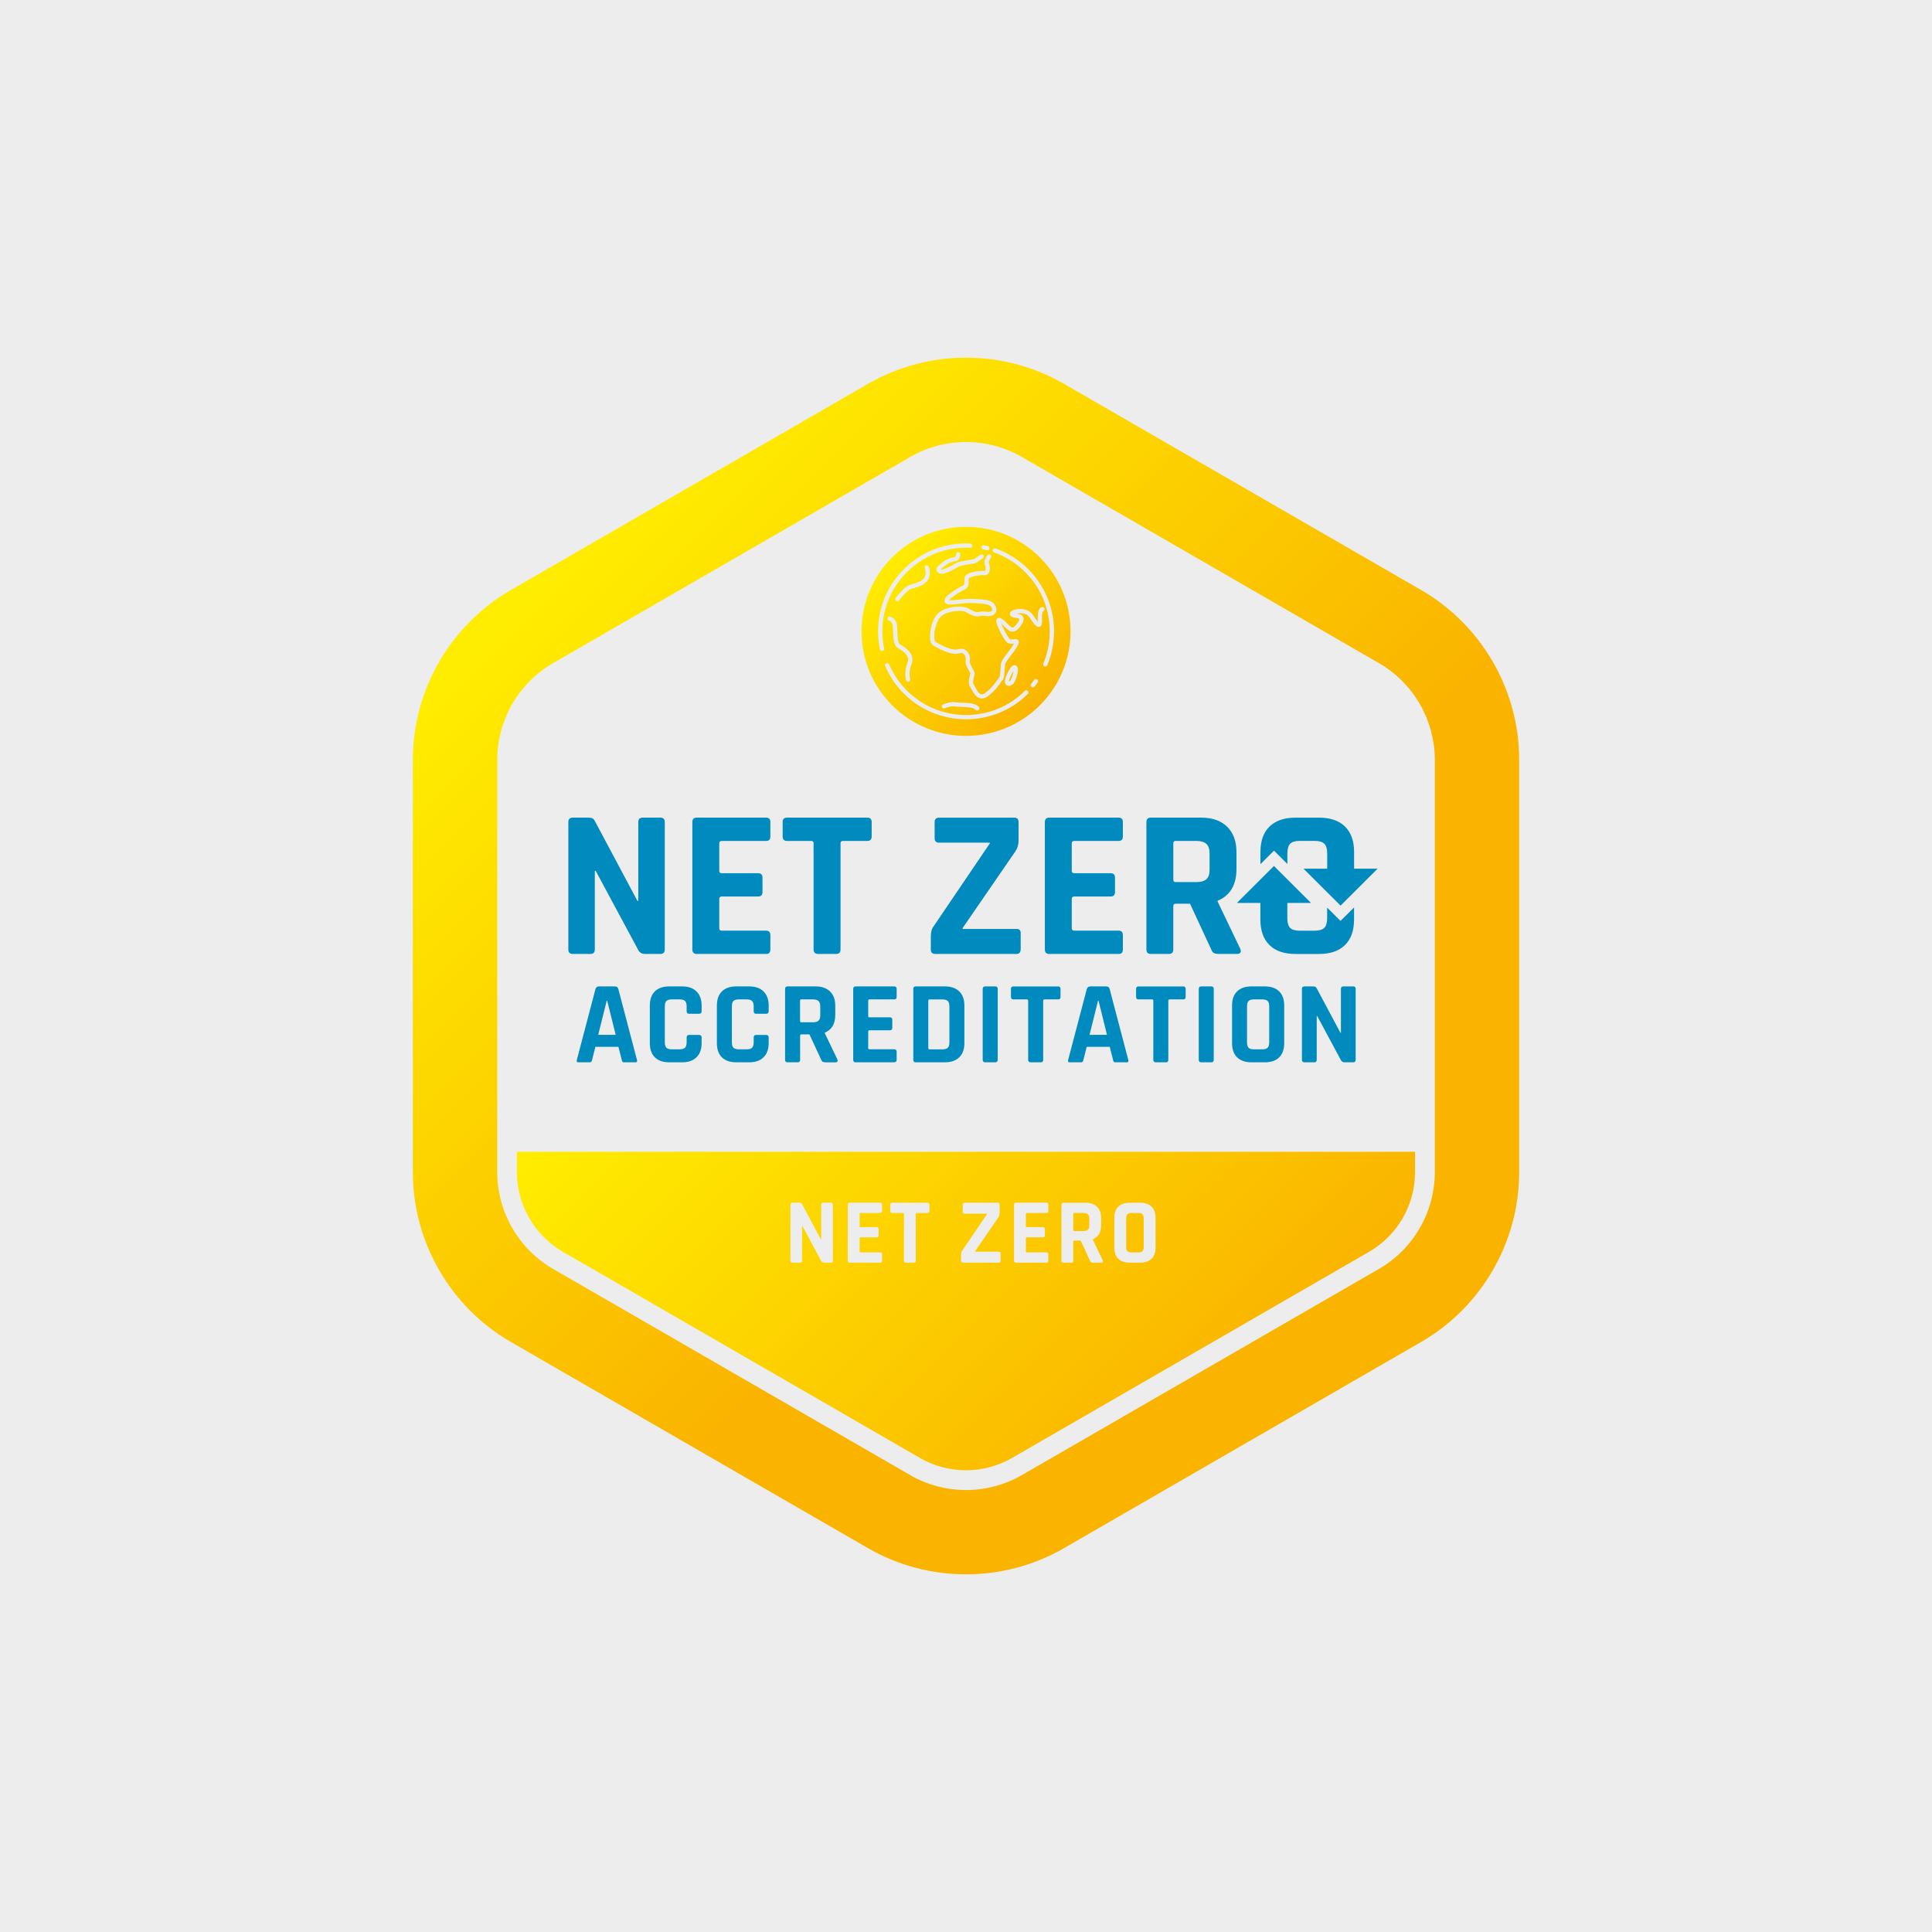
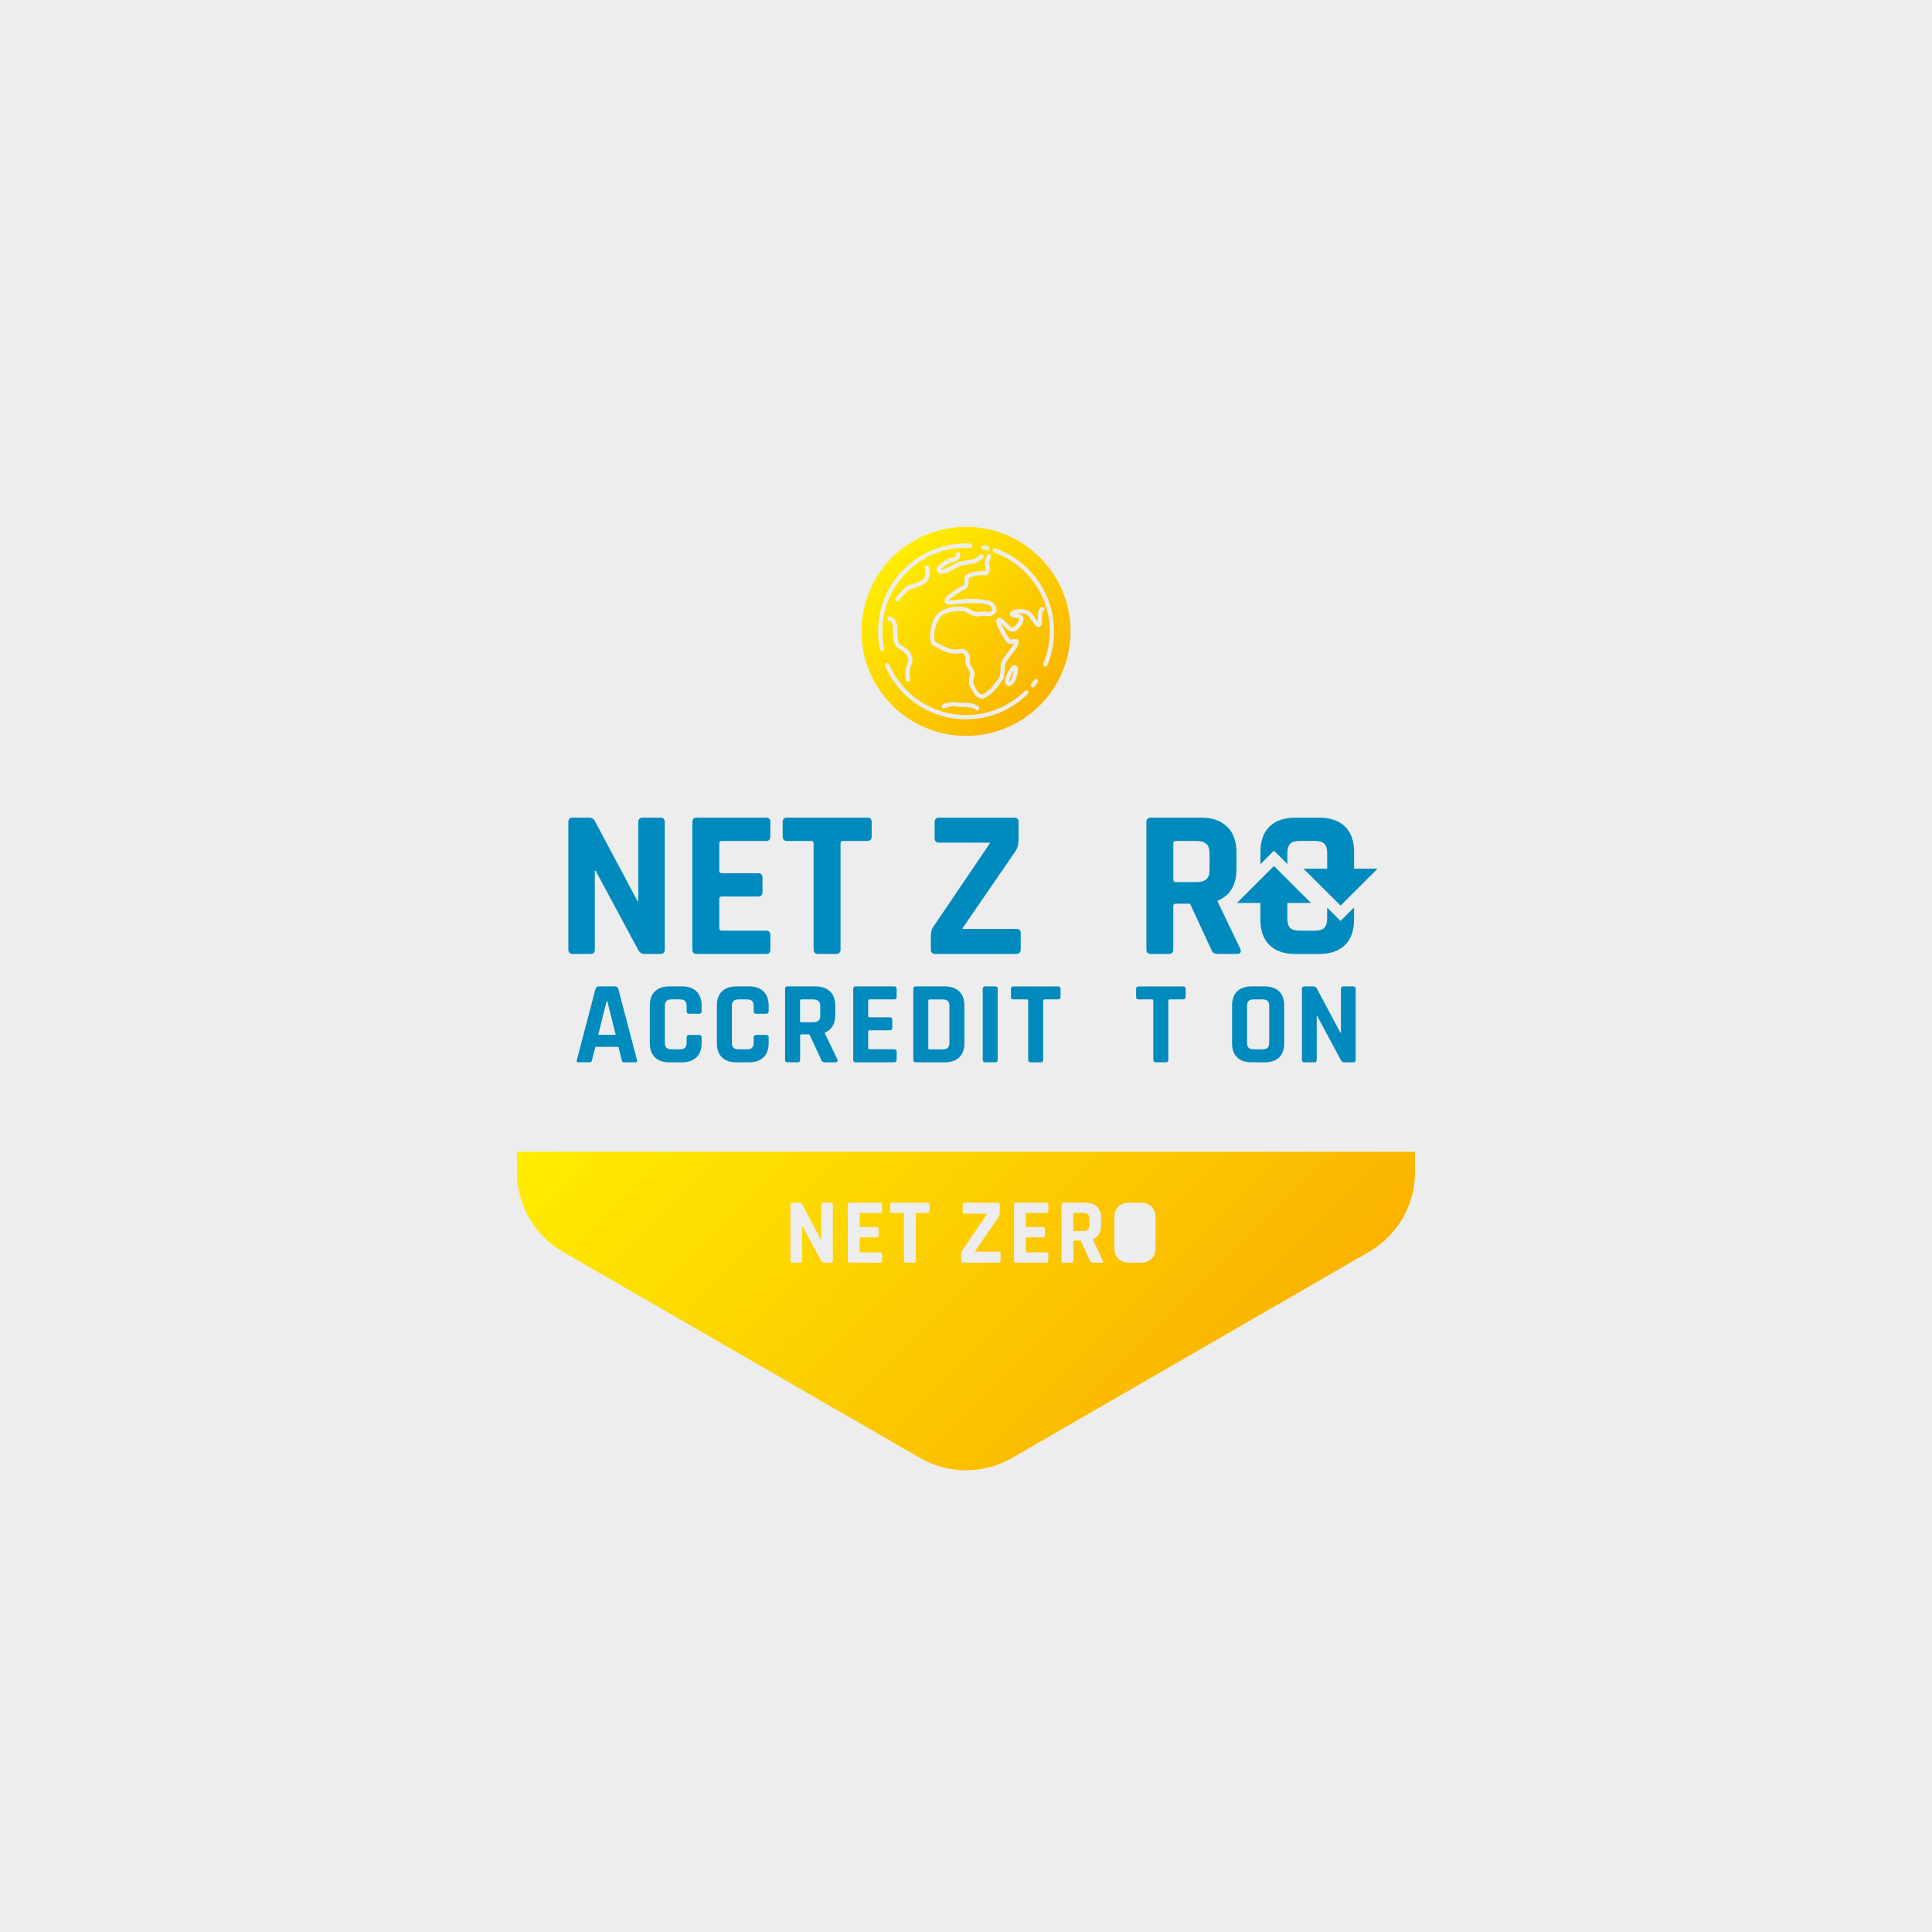
<svg xmlns="http://www.w3.org/2000/svg" xmlns:xlink="http://www.w3.org/1999/xlink" id="Layer_1" viewBox="0 0 850.39 850.39">
  <defs>
    <style>.cls-1{fill:url(#linear-gradient-2);}.cls-2{fill:#008abe;}.cls-3{fill:url(#linear-gradient-6);}.cls-4{fill:url(#linear-gradient-5);}.cls-5{fill:url(#linear-gradient-3);}.cls-6{fill:url(#linear-gradient);}.cls-7{fill:url(#linear-gradient-4);}.cls-8{fill:#ededed;}</style>
    <linearGradient id="linear-gradient" x1="245.69" y1="245.69" x2="472.75" y2="472.75" gradientUnits="userSpaceOnUse">
      <stop offset="0" stop-color="#ffed00" />
      <stop offset="1" stop-color="#fab400" />
    </linearGradient>
    <linearGradient id="linear-gradient-2" x1="392.78" y1="245.27" x2="457.83" y2="310.32" xlink:href="#linear-gradient" />
    <linearGradient id="linear-gradient-3" x1="392.67" y1="245.38" x2="457.72" y2="310.43" xlink:href="#linear-gradient" />
    <linearGradient id="linear-gradient-4" x1="345.73" y1="388.76" x2="556.26" y2="599.3" xlink:href="#linear-gradient" />
    <linearGradient id="linear-gradient-5" x1="319.93" y1="414.56" x2="530.46" y2="625.1" xlink:href="#linear-gradient" />
    <linearGradient id="linear-gradient-6" x1="336.03" y1="398.46" x2="546.57" y2="609" xlink:href="#linear-gradient" />
  </defs>
  <rect class="cls-8" width="850.39" height="850.39" />
-   <path class="cls-6" d="m625.55,259.72l-157.22-90.77c-26.61-15.36-59.66-15.36-86.27,0l-157.21,90.77c-26.61,15.36-43.14,43.99-43.14,74.71v181.53c0,30.72,16.53,59.35,43.14,74.71l157.21,90.77c13.31,7.68,28.22,11.52,43.13,11.52s29.83-3.84,43.13-11.52l157.22-90.77c26.61-15.36,43.14-43.99,43.14-74.71v-181.53c0-30.72-16.53-59.35-43.14-74.71Zm5.99,256.25c0,17.5-9.41,33.8-24.56,42.55l-157.21,90.77c-15.14,8.74-33.97,8.75-49.12,0l-157.22-90.77c-15.15-8.75-24.56-25.05-24.56-42.55v-181.53c0-17.5,9.41-33.8,24.56-42.55l157.22-90.77c7.57-4.37,16.07-6.56,24.56-6.56s16.99,2.19,24.56,6.56l157.21,90.77c15.15,8.75,24.56,25.05,24.56,42.55v181.53Z" />
  <path class="cls-2" d="m259.86,419.89h-7.74c-1.31,0-1.96-.65-1.96-1.96v-56.08c0-1.31.65-1.96,1.96-1.96h7c1.31,0,2.18.44,2.61,1.31l18.85,35.36h.37v-34.71c0-1.31.65-1.96,1.96-1.96h7.74c1.31,0,1.96.65,1.96,1.96v56.08c0,1.31-.65,1.96-1.96,1.96h-6.81c-1.37,0-2.36-.62-2.98-1.87l-18.66-34.71h-.38v34.62c0,1.31-.65,1.96-1.96,1.96Z" />
  <path class="cls-2" d="m337.21,419.89h-30.51c-1.31,0-1.96-.65-1.96-1.96v-56.08c0-1.31.65-1.96,1.96-1.96h30.51c1.24,0,1.87.65,1.87,1.96v6.35c0,1.31-.62,1.96-1.87,1.96h-19.5c-.75,0-1.12.34-1.12,1.03v12.13c0,.69.37,1.03,1.12,1.03h15.95c1.31,0,1.96.65,1.96,1.96v6.34c0,1.31-.65,1.96-1.96,1.96h-15.95c-.75,0-1.12.34-1.12,1.03v12.97c0,.68.37,1.03,1.12,1.03h19.5c1.24,0,1.87.65,1.87,1.96v6.35c0,1.31-.62,1.96-1.87,1.96Z" />
  <path class="cls-2" d="m368,419.89h-7.84c-1.37,0-2.05-.65-2.05-1.96v-46.75c0-.68-.34-1.03-1.03-1.03h-10.63c-1.31,0-1.96-.65-1.96-1.96v-6.35c0-1.31.65-1.96,1.96-1.96h35.27c1.31,0,1.96.65,1.96,1.96v6.35c0,1.31-.65,1.96-1.96,1.96h-10.63c-.75,0-1.12.34-1.12,1.03v46.75c0,1.31-.65,1.96-1.96,1.96Z" />
  <path class="cls-2" d="m409.71,417.93v-5.6c0-2.05.4-3.58,1.21-4.57l24.73-36.48v-.37h-22.3c-1.31,0-1.96-.65-1.96-1.96v-7.09c0-1.31.65-1.96,1.96-1.96h33.12c1.24,0,1.86.65,1.86,1.96v8.02c0,1.87-.47,3.49-1.4,4.85l-23.23,33.78v.37h23.7c1.24,0,1.87.59,1.87,1.77v7.09c0,1.43-.62,2.15-1.87,2.15h-35.73c-1.31,0-1.96-.65-1.96-1.96Z" />
-   <path class="cls-2" d="m492.37,419.89h-30.51c-1.31,0-1.96-.65-1.96-1.96v-56.08c0-1.31.65-1.96,1.96-1.96h30.51c1.24,0,1.87.65,1.87,1.96v6.35c0,1.31-.62,1.96-1.87,1.96h-19.5c-.75,0-1.12.34-1.12,1.03v12.13c0,.69.37,1.03,1.12,1.03h15.95c1.31,0,1.96.65,1.96,1.96v6.34c0,1.31-.65,1.96-1.96,1.96h-15.95c-.75,0-1.12.34-1.12,1.03v12.97c0,.68.37,1.03,1.12,1.03h19.5c1.24,0,1.87.65,1.87,1.96v6.35c0,1.31-.62,1.96-1.87,1.96Z" />
  <path class="cls-2" d="m514.49,419.89h-7.93c-1.31,0-1.96-.65-1.96-1.96v-56.08c0-1.31.65-1.96,1.96-1.96h22.21c4.85,0,8.64,1.34,11.38,4.01,2.74,2.67,4.1,6.44,4.1,11.29v7.28c0,7.03-2.77,11.7-8.3,14v.37l9.98,20.81c.56,1.49.03,2.24-1.59,2.24h-7.56c-1.12,0-1.93-.12-2.43-.37-.5-.25-.9-.78-1.21-1.59l-9.33-20.15h-6.25c-.75,0-1.12.34-1.12,1.03v19.13c0,1.31-.65,1.96-1.96,1.96Zm2.98-31.63h9.15c1.99,0,3.45-.42,4.39-1.26.93-.84,1.4-2.19,1.4-4.06v-7.28c0-1.93-.47-3.33-1.4-4.2-.93-.87-2.4-1.31-4.39-1.31h-9.15c-.68,0-1.02.34-1.02,1.03v16.05c0,.68.34,1.03,1.02,1.03Z" />
  <path class="cls-2" d="m590.05,405.37l-5.89-5.87v4.66c0,1.99-.42,3.4-1.26,4.24-.84.84-2.26,1.26-4.25,1.26h-6.6c-1.99,0-3.39-.42-4.2-1.26-.81-.84-1.22-2.25-1.22-4.24v-6.73h10.41l-16.3-16.26-16.3,16.26h10.33v7.29c0,4.9,1.34,8.66,4.01,11.27,2.67,2.61,6.47,3.91,11.39,3.91h10.43c4.92,0,8.71-1.3,11.39-3.91,2.67-2.61,4.01-6.36,4.01-11.27v-5.3l-5.97,5.95Z" />
  <path class="cls-2" d="m596.02,382.36v-7.28c0-4.9-1.34-8.66-4.01-11.27-2.68-2.6-6.48-3.91-11.39-3.91h-10.43c-4.92,0-8.71,1.31-11.39,3.91-2.68,2.61-4.01,6.37-4.01,11.27v5.29l5.97-5.95,5.89,5.87v-4.66c0-1.99.41-3.4,1.22-4.24.81-.84,2.21-1.26,4.2-1.26h6.6c1.99,0,3.41.42,4.25,1.26.84.84,1.26,2.25,1.26,4.24v6.73h-10.41l16.3,16.26,16.3-16.26h-10.33Z" />
  <path class="cls-1" d="m444.85,299.39c.63-1.06,1.15-3.05,1.31-4.13-.65.95-1.54,2.74-1.92,4.13-.09.33-.09.53-.08.64.17-.05.45-.24.69-.63Z" />
  <path class="cls-5" d="m425.2,231.9c-25.4,0-46,20.59-46,46s20.59,46,46,46,46-20.59,46-46-20.59-46-46-46Zm6.77,8.82c.1-.5.6-.83,1.1-.73.59.12,1.18.26,1.75.41.5.13.8.64.67,1.14-.11.42-.49.7-.9.7-.08,0-.15,0-.23-.03-.55-.14-1.11-.27-1.67-.39-.5-.1-.83-.6-.73-1.1Zm-.38,3.43c.42-.3,1-.2,1.3.22.3.42.2,1-.22,1.3-.07.05-1.8,1.27-2.75,1.9-.54.36-1.53.53-3.37.82-1.77.28-4.19.66-5.12,1.28-1.53,1.02-3.38,1.91-5.66,2.72-.36.13-.74.19-1.11.19-.95,0-1.84-.4-2.24-1.09-.36-.62-.38-1.59.65-2.47.12-.1.24-.21.37-.32,1.51-1.31,3.57-3.1,6.74-3.47.62-.07.64-1.26.64-1.27,0-.51.42-.93.93-.94h0c.51,0,.93.41.93.92.01.99-.45,2.93-2.3,3.14-2.6.3-4.33,1.81-5.73,3.02-.13.11-.26.22-.38.33-.08.07-.13.12-.17.17.19.1.6.18,1.03.03,2.13-.76,3.85-1.59,5.25-2.52,1.28-.85,3.72-1.23,5.87-1.57.99-.16,2.34-.37,2.64-.53.91-.61,2.68-1.85,2.7-1.87Zm-43.18,42.37c-.06.01-.13.02-.19.02-.43,0-.82-.3-.91-.74-.54-2.58-.81-5.24-.81-7.9,0-10.34,4.03-20.06,11.34-27.37,7.31-7.31,17.03-11.34,27.37-11.34.63,0,1.27.02,1.9.05.51.02.91.46.89.98-.02.51-.46.91-.98.89-.6-.03-1.21-.04-1.81-.04-9.84,0-19.09,3.83-26.05,10.79s-10.79,16.21-10.79,26.05c0,2.53.26,5.06.77,7.52.1.5-.22,1-.72,1.1Zm12.21,12.35c.14.5-.14,1.01-.64,1.16-.09.03-.17.04-.26.04-.4,0-.78-.27-.9-.67-.04-.15-1.02-3.61.66-7.74.9-2.22-.47-4.31-4.2-6.38-1.98-1.1-2.08-4.38-2.18-7.55-.02-.69-.04-1.34-.08-1.93-.16-2.31-1.62-2.57-1.63-2.58-.51-.08-.85-.57-.77-1.07.08-.51.56-.85,1.07-.77.12.02,2.93.53,3.19,4.29.04.63.06,1.29.09,2,.07,2.28.17,5.39,1.22,5.98,1.09.6,2.67,1.56,3.85,2.91,1.58,1.8,1.98,3.81,1.17,5.8-1.44,3.54-.61,6.49-.6,6.52Zm.31-39.63c-.66.17-2.71,1.85-5.19,5.02-.18.24-.46.36-.74.36-.2,0-.4-.06-.57-.2-.41-.32-.48-.9-.16-1.31.66-.85,4.08-5.13,6.19-5.68,3.52-.92,5.85-1.84,6.59-3.55.77-1.8,0-3.77,0-3.79-.19-.48.04-1.02.52-1.21.48-.19,1.02.03,1.21.51.04.11,1.08,2.7,0,5.23-1.14,2.67-4.5,3.75-7.83,4.62Zm51.46,46.21c-7.29,7.19-16.94,11.15-27.18,11.15-15.5,0-29.47-9.21-35.58-23.45-.2-.47.02-1.02.49-1.23.47-.2,1.02.02,1.23.49,5.82,13.56,19.11,22.32,33.87,22.32,9.75,0,18.93-3.77,25.87-10.61.37-.36.96-.36,1.32,0,.36.37.36.96,0,1.32Zm-37.3,4.57c.13-.06,3.22-1.36,5.78-.9.62.11,1.56.14,2.56.18,2.8.09,5.98.2,7.43,1.92.33.39.28.98-.11,1.32-.18.15-.39.22-.6.22-.27,0-.53-.11-.71-.33-.91-1.09-3.89-1.19-6.06-1.26-1.12-.04-2.08-.07-2.83-.21-1.67-.3-3.96.46-4.71.78-.47.2-1.02-.02-1.23-.49-.2-.47.02-1.02.49-1.23Zm27.36-11.13c.28-1.04.88-2.46,1.52-3.61.95-1.73,1.76-2.49,2.61-2.49.33,0,1.14.14,1.46,1.4.24.99-.56,4.46-1.57,6.16-.58.96-1.49,1.55-2.39,1.55-.56,0-1.05-.24-1.38-.66-.3-.39-.58-1.12-.25-2.35Zm14.3,1.45c-.45.63-.93,1.26-1.42,1.87-.18.23-.45.35-.73.35-.21,0-.41-.07-.59-.21-.4-.32-.46-.91-.14-1.31.47-.58.92-1.18,1.35-1.78.3-.42.88-.52,1.3-.22.42.3.52.88.22,1.3Zm1.91-27.57c.06,1.34-.02,2.76-1.09,3.11-1.27.42-2.34-1.07-4-3.54-.14-.2-.27-.4-.39-.58-1.52-2.22-4.46-1.93-5.66-1.71-.04,0-.09.02-.13.03.05,0,.11,0,.17.01,1.88.13,2.58.95,2.84,1.61.5,1.29-.25,3.01-2.23,5.1-.76.8-1.57,1.21-2.41,1.22,0,0-.02,0-.02,0-1.45,0-2.61-1.18-3.72-2.32-.43-.44-.87-.89-1.32-1.27.75,2.04,2.77,5.86,3.74,6.83.32.32,1.03.21,1.67.12.74-.11,1.59-.23,2.08.46.48.66.18,1.49-.22,2.28-.65,1.31-1.74,2.71-2.8,4.07-1.25,1.61-2.68,3.44-2.77,4.52-.05.52-.08,1.08-.12,1.67-.17,2.73-.32,4.43-1.15,5.14-.12.1-.38.48-.62.84-.85,1.24-2.26,3.31-5.26,5.78-1.06.87-2.1,1.31-3.08,1.31-.21,0-.42-.02-.63-.06-1.96-.39-3.07-2.46-3.88-3.97-.22-.41-.42-.79-.59-1.04-1.03-1.51-.51-3.61-.16-5.01.08-.34.2-.8.21-.96-.06-.21-.39-.81-.64-1.26-.81-1.46-1.72-3.12-1.44-4.4.16-.74-.02-2.19-.76-2.89-.46-.44-1.1-.54-1.97-.31-3.53.94-7.93-1.46-10.56-2.89-.3-.16-.57-.31-.81-.44-.9-.47-1.42-1.58-1.56-3.31-.26-3.24,1.04-9.16,4.06-11.41,3.97-2.95,10.6-2.94,12.54-1.81,3.32,1.93,3.88,1.83,4.91,1.64.7-.13,1.57-.28,3.15-.08,1.33.17,2.29,0,2.57-.46.23-.38.06-1.08-.41-1.75-.93-1.32-4.48-1.45-7.9-1.58l-.6-.02c-1.94-.07-4.05.16-5.9.37-3.14.35-5.04.56-5.81-.55-.25-.36-.45-.98.01-1.9.75-1.49,5.62-4.62,7.6-5.47.9-.38.93-.78.89-1.96-.02-.54-.03-1.16.11-1.8.27-1.14,1.68-1.95,4.31-2.46,1.7-.33,3.74-.48,4.63-.35.27-.23.46-1.52.05-2.48-.82-1.91.86-4.23,1.05-4.49.31-.41.89-.5,1.31-.19.41.31.5.89.19,1.31-.41.55-1.14,1.91-.83,2.64.53,1.23.58,3.24-.27,4.34-.44.57-1.09.83-1.78.73-.48-.07-2.11-.01-3.79.3-2.2.4-2.95.94-3.05,1.11-.09.4-.08.83-.06,1.3.04,1.2.09,2.83-2.02,3.74-2.33,1-6.23,3.85-6.66,4.58.72.13,2.55-.08,3.92-.23,1.92-.21,4.1-.45,6.18-.38l.59.02c4.24.16,7.9.29,9.36,2.36.92,1.3,1.11,2.76.48,3.79-.49.81-1.65,1.7-4.41,1.35-1.3-.17-1.98-.04-2.58.07-1.49.27-2.45.31-6.19-1.86-1.3-.76-7.21-.74-10.48,1.69-2.17,1.61-3.56,6.57-3.31,9.76.1,1.29.44,1.74.56,1.8.25.13.53.28.83.45,2.23,1.21,6.37,3.47,9.19,2.73,1.9-.5,3.08.14,3.74.76,1.38,1.32,1.53,3.54,1.29,4.64-.13.6.81,2.29,1.26,3.11.52.95.8,1.47.86,1.93.05.43-.07.94-.25,1.65-.27,1.07-.67,2.68-.12,3.5.23.33.46.76.7,1.22.63,1.18,1.5,2.8,2.59,3.02.59.12,1.32-.17,2.16-.86,2.79-2.29,4.11-4.23,4.9-5.38.36-.53.63-.92.93-1.19.3-.45.44-2.58.52-3.86.04-.58.08-1.18.12-1.72.15-1.62,1.61-3.5,3.16-5.49,1-1.28,2.03-2.61,2.6-3.76,0-.02.02-.03.02-.05-.91.13-2.25.3-3.21-.66-.81-.81-2.13-3.09-3.01-4.87-2.11-4.25-1.56-4.97-1.27-5.35.16-.21.77-.84,1.95-.16.98.56,1.79,1.39,2.57,2.19.85.86,1.72,1.76,2.39,1.76h0c.31,0,.67-.22,1.07-.64,1.72-1.82,1.96-2.85,1.85-3.14-.06-.16-.42-.37-1.23-.43-1.86-.13-2.84-.69-2.89-1.67-.06-.97.93-1.74,2.63-2.07,1.56-.3,5.41-.65,7.55,2.49.13.19.26.39.4.59.41.61,1.13,1.69,1.68,2.32,0-.2,0-.45,0-.78-.12-2.65.21-4.34,1.01-5.18.45-.47.9-.52,1.08-.52.52,0,.93.42.93.93,0,.43-.29.79-.68.9-.12.16-.6.94-.47,3.78Zm1.43,20.6c-.12,0-.24-.02-.36-.07-.48-.2-.7-.75-.5-1.22,1.88-4.5,2.83-9.27,2.83-14.18,0-7.77-2.39-15.19-6.9-21.48-4.42-6.15-10.52-10.74-17.62-13.26-.49-.17-.74-.71-.57-1.19.17-.49.71-.74,1.19-.57,7.47,2.65,13.87,7.46,18.52,13.93,4.75,6.6,7.26,14.41,7.26,22.57,0,5.16-1,10.17-2.97,14.9-.15.36-.5.57-.86.57Z" />
-   <path class="cls-7" d="m500.99,533.9h-2.91c-.88,0-1.49.18-1.85.55-.36.37-.53.99-.53,1.87v12.52c0,.88.18,1.5.53,1.87s.97.55,1.85.55h2.91c.88,0,1.5-.18,1.87-.55s.55-.99.55-1.87v-12.52c0-.88-.19-1.5-.55-1.87-.37-.37-.99-.55-1.87-.55Z" />
  <path class="cls-4" d="m227.53,506.96v9c0,14.4,7.75,27.83,20.23,35.03l157.21,90.77c6.12,3.53,13.11,5.4,20.22,5.4h0c7.11,0,14.11-1.87,20.22-5.4l157.21-90.77c12.48-7.2,20.23-20.63,20.23-35.03v-9H227.53Zm139.06,47.95c0,.58-.29.86-.86.86h-3c-.6,0-1.04-.27-1.31-.82l-8.21-15.27h-.16v15.23c0,.58-.29.86-.86.86h-3.41c-.57,0-.86-.29-.86-.86v-24.67c0-.57.29-.86.86-.86h3.08c.57,0,.96.19,1.15.57l8.29,15.55h.16v-15.27c0-.57.29-.86.86-.86h3.41c.57,0,.86.29.86.86v24.67Zm21.67-21.87c0,.57-.27.86-.82.86h-8.58c-.33,0-.49.15-.49.45v5.33c0,.3.16.45.49.45h7.02c.57,0,.86.29.86.86v2.79c0,.57-.29.86-.86.86h-7.02c-.33,0-.49.15-.49.45v5.71c0,.3.16.45.49.45h8.58c.55,0,.82.29.82.86v2.79c0,.58-.27.86-.82.86h-13.42c-.57,0-.86-.29-.86-.86v-24.67c0-.57.29-.86.86-.86h13.42c.55,0,.82.29.82.86v2.79Zm20.85,0c0,.57-.29.86-.86.86h-4.68c-.33,0-.49.15-.49.45v20.56c0,.58-.29.86-.86.86h-3.45c-.6,0-.9-.29-.9-.86v-20.56c0-.3-.15-.45-.45-.45h-4.68c-.57,0-.86-.29-.86-.86v-2.79c0-.57.29-.86.86-.86h15.51c.57,0,.86.29.86.86v2.79Zm31.31,21.79c0,.63-.27.94-.82.94h-15.72c-.58,0-.86-.29-.86-.86v-2.46c0-.9.18-1.57.54-2.01l10.88-16.05v-.16h-9.81c-.57,0-.86-.29-.86-.86v-3.12c0-.57.29-.86.86-.86h14.57c.55,0,.82.29.82.86v3.53c0,.82-.21,1.53-.62,2.13l-10.22,14.86v.16h10.43c.55,0,.82.26.82.78v3.12Zm21.01-21.79c0,.57-.27.86-.82.86h-8.58c-.33,0-.49.15-.49.45v5.33c0,.3.16.45.49.45h7.02c.57,0,.86.29.86.86v2.79c0,.57-.29.86-.86.86h-7.02c-.33,0-.49.15-.49.45v5.71c0,.3.16.45.49.45h8.58c.55,0,.82.29.82.86v2.79c0,.58-.27.86-.82.86h-13.42c-.57,0-.86-.29-.86-.86v-24.67c0-.57.29-.86.86-.86h13.42c.55,0,.82.29.82.86v2.79Zm23.27,22.74h-3.32c-.49,0-.85-.05-1.07-.16-.22-.11-.4-.34-.54-.7l-4.1-8.86h-2.75c-.33,0-.49.15-.49.45v8.41c0,.58-.29.86-.86.86h-3.49c-.57,0-.86-.29-.86-.86v-24.67c0-.57.29-.86.86-.86h9.77c2.13,0,3.8.59,5.01,1.76,1.21,1.18,1.81,2.83,1.81,4.97v3.2c0,3.09-1.22,5.14-3.65,6.16v.16l4.39,9.15c.25.66.01.99-.7.99Zm23.93-6.69c0,2.16-.59,3.82-1.77,4.97s-2.85,1.72-5.01,1.72h-4.6c-2.16,0-3.83-.57-5.01-1.72-1.18-1.15-1.77-2.8-1.77-4.97v-13.01c0-2.16.59-3.82,1.77-4.97,1.18-1.15,2.84-1.72,5.01-1.72h4.6c2.16,0,3.83.57,5.01,1.72,1.18,1.15,1.77,2.8,1.77,4.97v13.01Z" />
  <path class="cls-3" d="m476.9,533.9h-4.02c-.3,0-.45.15-.45.45v7.06c0,.3.15.45.45.45h4.02c.88,0,1.52-.18,1.93-.55s.62-.96.62-1.79v-3.2c0-.85-.21-1.46-.62-1.85s-1.05-.58-1.93-.58Z" />
  <path class="cls-2" d="m259.52,467.59h-4.99c-.62,0-.83-.36-.62-1.09l8.21-31.23c.24-.73.76-1.09,1.56-1.09h6.91c.87,0,1.39.36,1.56,1.09l8.21,31.23c.21.73,0,1.09-.62,1.09h-4.99c-.38,0-.64-.08-.78-.23-.14-.16-.24-.44-.31-.86l-1.46-5.72h-10.13l-1.46,5.72c-.07.42-.18.7-.34.86s-.41.23-.75.23Zm7.53-27.12l-3.74,15.02h7.69l-3.74-15.02h-.21Z" />
  <path class="cls-2" d="m300.26,467.59h-5.66c-2.74,0-4.85-.73-6.34-2.18-1.49-1.46-2.23-3.55-2.23-6.29v-16.47c0-2.74.74-4.83,2.23-6.29,1.49-1.46,3.6-2.18,6.34-2.18h5.66c2.7,0,4.81.74,6.31,2.21s2.26,3.56,2.26,6.26v2.44c0,.76-.38,1.14-1.14,1.14h-4.37c-.73,0-1.09-.38-1.09-1.14v-2.13c0-1.11-.23-1.9-.7-2.36-.47-.47-1.26-.7-2.36-.7h-3.53c-1.07,0-1.84.23-2.31.7-.47.47-.7,1.26-.7,2.36v15.85c0,1.11.23,1.9.7,2.36.47.47,1.24.7,2.31.7h3.53c1.11,0,1.9-.23,2.36-.7.47-.47.7-1.26.7-2.36v-2.13c0-.76.36-1.14,1.09-1.14h4.37c.76,0,1.14.38,1.14,1.14v2.44c0,2.7-.75,4.79-2.26,6.26s-3.61,2.21-6.31,2.21Z" />
  <path class="cls-2" d="m329.77,467.59h-5.66c-2.74,0-4.85-.73-6.34-2.18-1.49-1.46-2.23-3.55-2.23-6.29v-16.47c0-2.74.74-4.83,2.23-6.29,1.49-1.46,3.6-2.18,6.34-2.18h5.66c2.7,0,4.81.74,6.31,2.21s2.26,3.56,2.26,6.26v2.44c0,.76-.38,1.14-1.14,1.14h-4.37c-.73,0-1.09-.38-1.09-1.14v-2.13c0-1.11-.23-1.9-.7-2.36-.47-.47-1.26-.7-2.36-.7h-3.53c-1.07,0-1.84.23-2.31.7-.47.47-.7,1.26-.7,2.36v15.85c0,1.11.23,1.9.7,2.36.47.47,1.24.7,2.31.7h3.53c1.11,0,1.9-.23,2.36-.7.47-.47.7-1.26.7-2.36v-2.13c0-.76.36-1.14,1.09-1.14h4.37c.76,0,1.14.38,1.14,1.14v2.44c0,2.7-.75,4.79-2.26,6.26s-3.61,2.21-6.31,2.21Z" />
  <path class="cls-2" d="m351.07,467.59h-4.42c-.73,0-1.09-.36-1.09-1.09v-31.23c0-.73.36-1.09,1.09-1.09h12.37c2.7,0,4.81.75,6.34,2.23,1.52,1.49,2.29,3.59,2.29,6.29v4.05c0,3.92-1.54,6.51-4.62,7.79v.21l5.56,11.59c.31.83.02,1.25-.88,1.25h-4.21c-.62,0-1.07-.07-1.35-.21-.28-.14-.5-.43-.67-.88l-5.2-11.22h-3.48c-.42,0-.62.19-.62.57v10.65c0,.73-.36,1.09-1.09,1.09Zm1.66-17.62h5.09c1.11,0,1.92-.23,2.44-.7s.78-1.22.78-2.26v-4.05c0-1.07-.26-1.85-.78-2.34-.52-.48-1.33-.73-2.44-.73h-5.09c-.38,0-.57.19-.57.57v8.94c0,.38.19.57.57.57Z" />
  <path class="cls-2" d="m393.63,467.59h-16.99c-.73,0-1.09-.36-1.09-1.09v-31.23c0-.73.36-1.09,1.09-1.09h16.99c.69,0,1.04.36,1.04,1.09v3.53c0,.73-.35,1.09-1.04,1.09h-10.86c-.42,0-.62.19-.62.57v6.75c0,.38.21.57.62.57h8.89c.73,0,1.09.36,1.09,1.09v3.53c0,.73-.36,1.09-1.09,1.09h-8.89c-.42,0-.62.19-.62.57v7.22c0,.38.21.57.62.57h10.86c.69,0,1.04.36,1.04,1.09v3.53c0,.73-.35,1.09-1.04,1.09Z" />
  <path class="cls-2" d="m402,466.5v-31.23c0-.73.36-1.09,1.09-1.09h12.83c2.7,0,4.81.74,6.31,2.21s2.26,3.56,2.26,6.26v16.47c0,2.7-.75,4.79-2.26,6.26s-3.61,2.21-6.31,2.21h-12.83c-.73,0-1.09-.36-1.09-1.09Zm7.17-4.62h5.66c1.11,0,1.9-.23,2.36-.7.47-.47.7-1.26.7-2.36v-15.85c0-1.11-.23-1.9-.7-2.36-.47-.47-1.26-.7-2.36-.7h-5.66c-.38,0-.57.19-.57.57v20.84c0,.38.19.57.57.57Z" />
  <path class="cls-2" d="m439.15,435.27v31.23c0,.73-.36,1.09-1.09,1.09h-4.42c-.73,0-1.09-.36-1.09-1.09v-31.23c0-.73.36-1.09,1.09-1.09h4.42c.73,0,1.09.36,1.09,1.09Z" />
  <path class="cls-2" d="m458.06,467.59h-4.36c-.76,0-1.14-.36-1.14-1.09v-26.03c0-.38-.19-.57-.57-.57h-5.92c-.73,0-1.09-.36-1.09-1.09v-3.53c0-.73.36-1.09,1.09-1.09h19.64c.73,0,1.09.36,1.09,1.09v3.53c0,.73-.36,1.09-1.09,1.09h-5.92c-.42,0-.62.19-.62.57v26.03c0,.73-.36,1.09-1.09,1.09Z" />
-   <path class="cls-2" d="m475.78,467.59h-4.99c-.62,0-.83-.36-.62-1.09l8.21-31.23c.24-.73.76-1.09,1.56-1.09h6.91c.87,0,1.39.36,1.56,1.09l8.21,31.23c.21.73,0,1.09-.62,1.09h-4.99c-.38,0-.64-.08-.78-.23-.14-.16-.24-.44-.31-.86l-1.46-5.72h-10.13l-1.46,5.72c-.07.42-.18.7-.34.86s-.41.23-.75.23Zm7.53-27.12l-3.74,15.02h7.69l-3.74-15.02h-.21Z" />
  <path class="cls-2" d="m513.14,467.59h-4.36c-.76,0-1.14-.36-1.14-1.09v-26.03c0-.38-.19-.57-.57-.57h-5.92c-.73,0-1.09-.36-1.09-1.09v-3.53c0-.73.36-1.09,1.09-1.09h19.64c.73,0,1.09.36,1.09,1.09v3.53c0,.73-.36,1.09-1.09,1.09h-5.92c-.42,0-.62.19-.62.57v26.03c0,.73-.36,1.09-1.09,1.09Z" />
-   <path class="cls-2" d="m534.24,435.27v31.23c0,.73-.36,1.09-1.09,1.09h-4.42c-.73,0-1.09-.36-1.09-1.09v-31.23c0-.73.36-1.09,1.09-1.09h4.42c.73,0,1.09.36,1.09,1.09Z" />
  <path class="cls-2" d="m556.69,467.59h-5.82c-2.74,0-4.85-.73-6.34-2.18-1.49-1.46-2.23-3.55-2.23-6.29v-16.47c0-2.74.74-4.83,2.23-6.29,1.49-1.46,3.6-2.18,6.34-2.18h5.82c2.74,0,4.85.73,6.34,2.18s2.23,3.55,2.23,6.29v16.47c0,2.74-.75,4.83-2.23,6.29s-3.6,2.18-6.34,2.18Zm-4.78-5.72h3.69c1.11,0,1.9-.23,2.36-.7s.7-1.26.7-2.36v-15.85c0-1.11-.23-1.9-.7-2.36s-1.26-.7-2.36-.7h-3.69c-1.11,0-1.89.23-2.34.7-.45.47-.68,1.26-.68,2.36v15.85c0,1.11.22,1.9.68,2.36.45.47,1.23.7,2.34.7Z" />
  <path class="cls-2" d="m578.46,467.59h-4.31c-.73,0-1.09-.36-1.09-1.09v-31.23c0-.73.36-1.09,1.09-1.09h3.9c.73,0,1.21.24,1.46.73l10.5,19.69h.21v-19.33c0-.73.36-1.09,1.09-1.09h4.31c.73,0,1.09.36,1.09,1.09v31.23c0,.73-.36,1.09-1.09,1.09h-3.79c-.76,0-1.32-.35-1.66-1.04l-10.39-19.33h-.21v19.28c0,.73-.36,1.09-1.09,1.09Z" />
</svg>